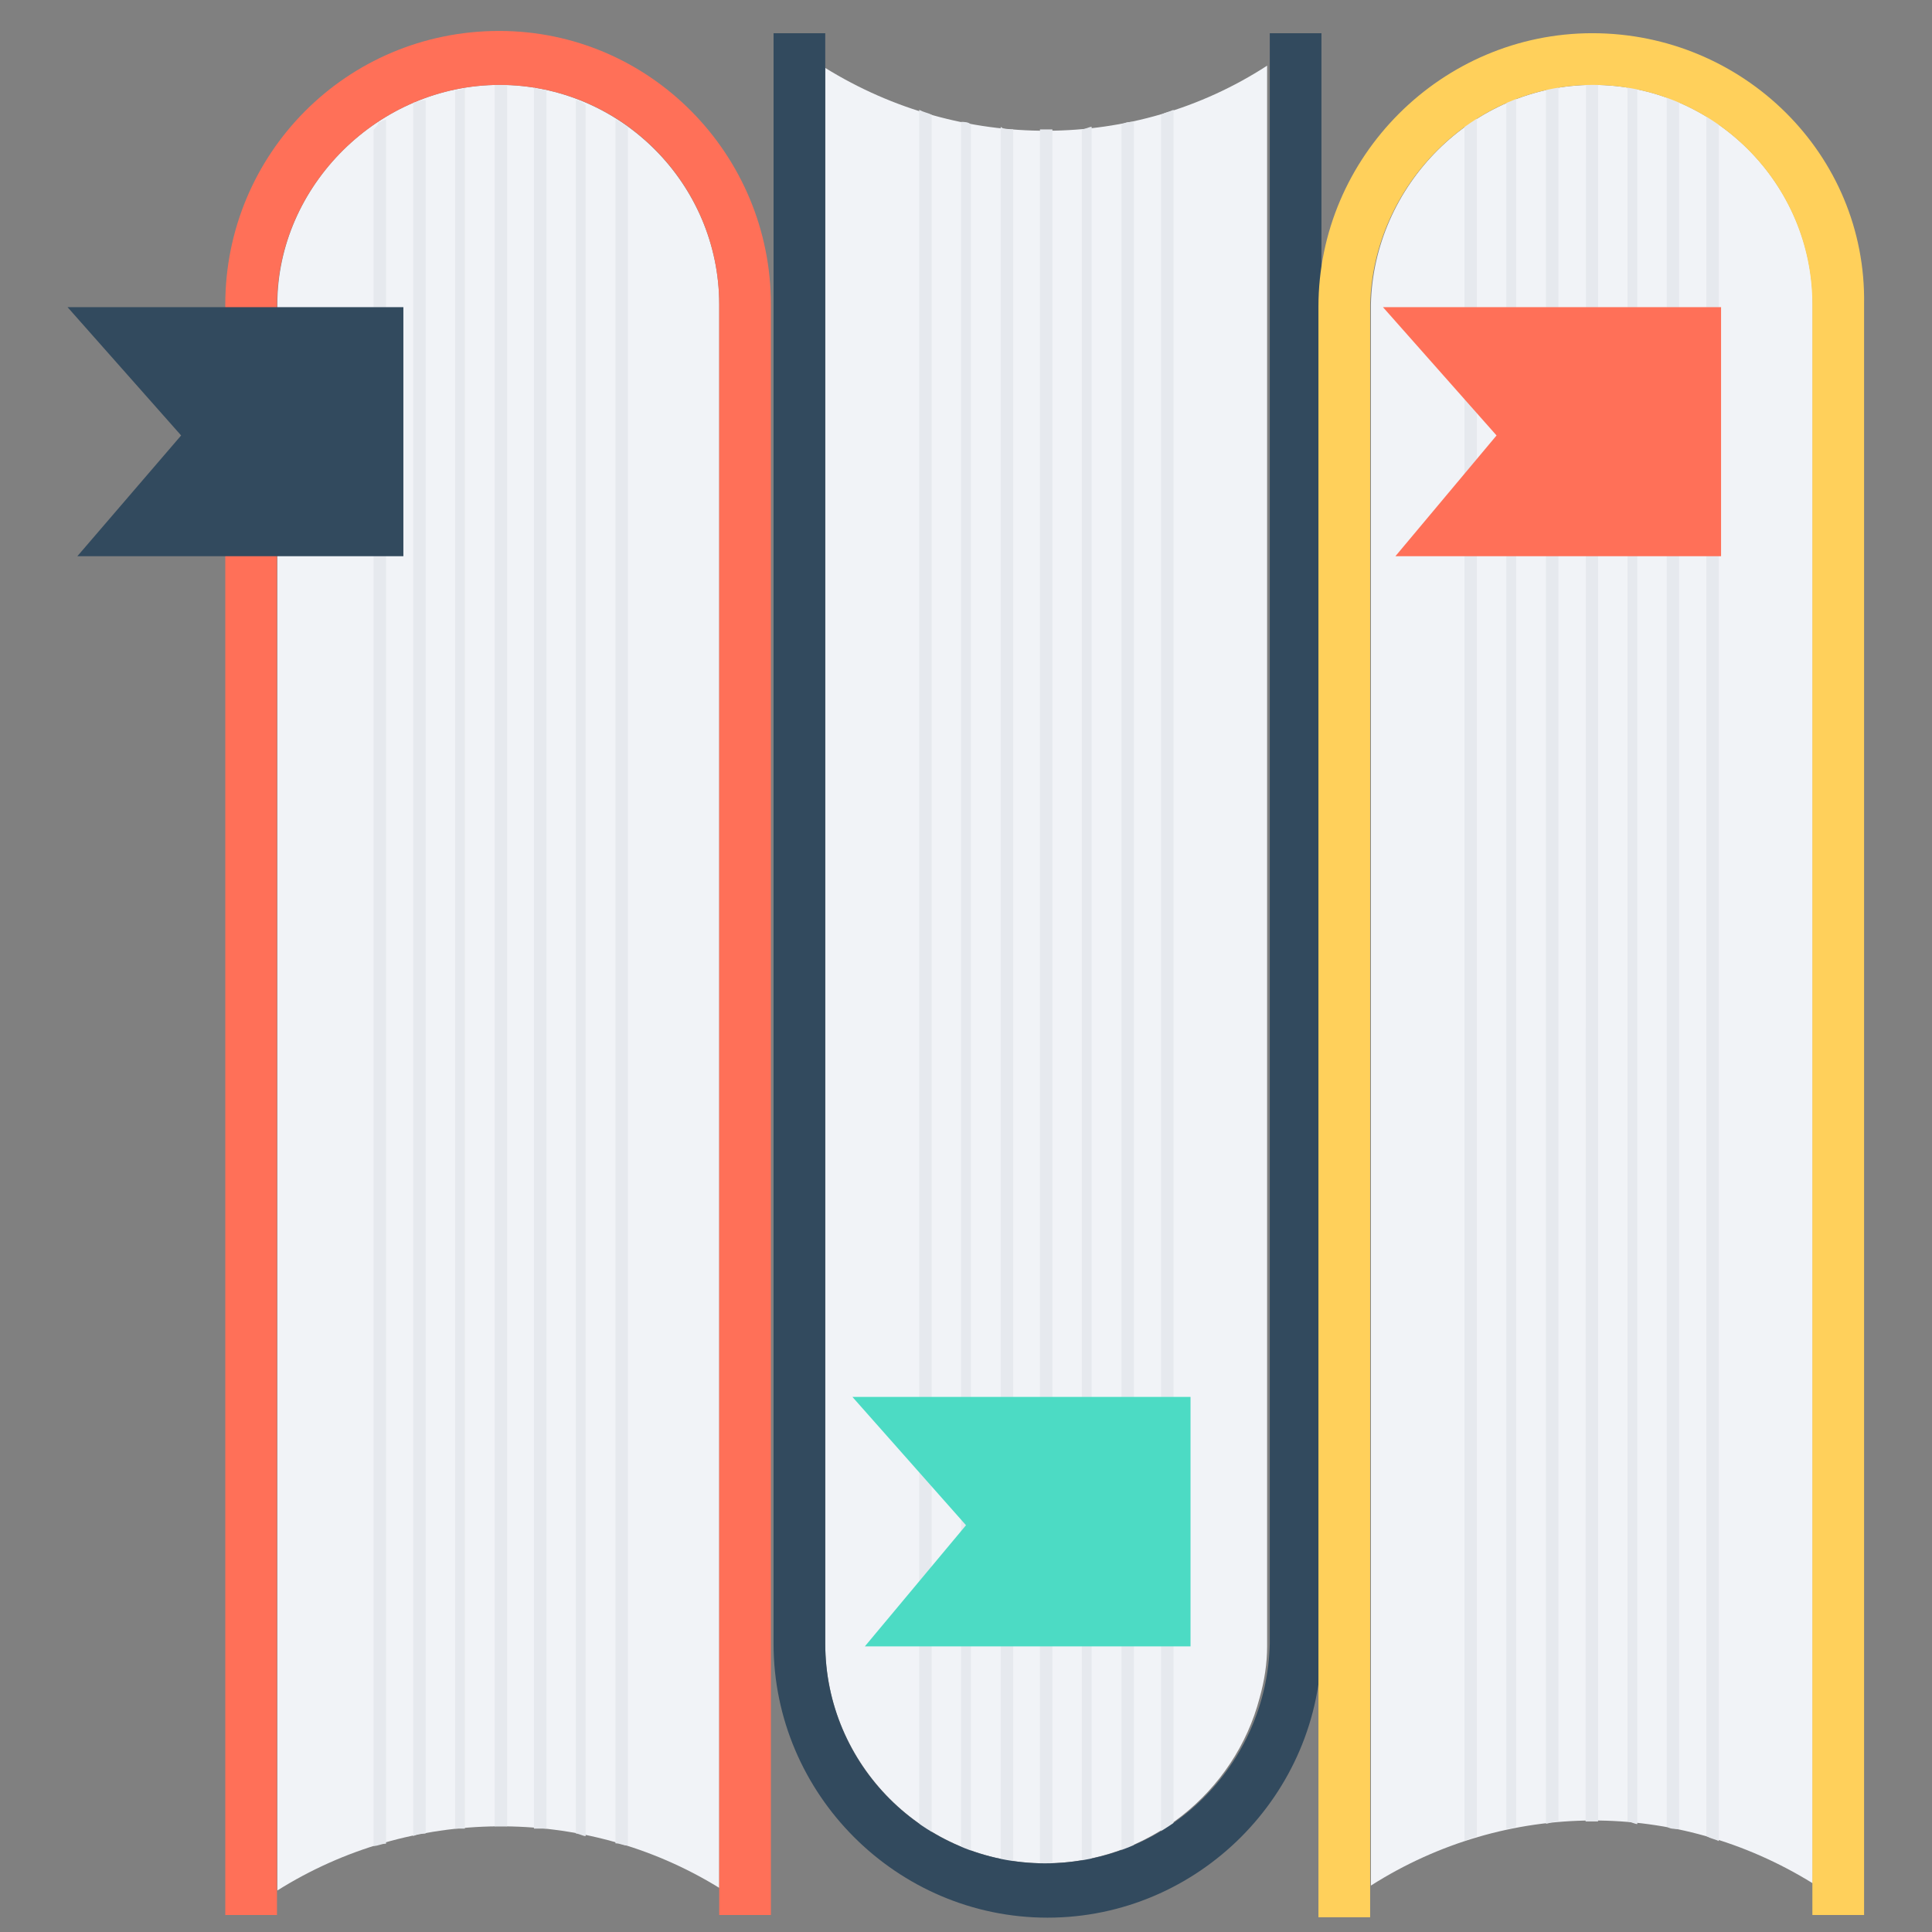
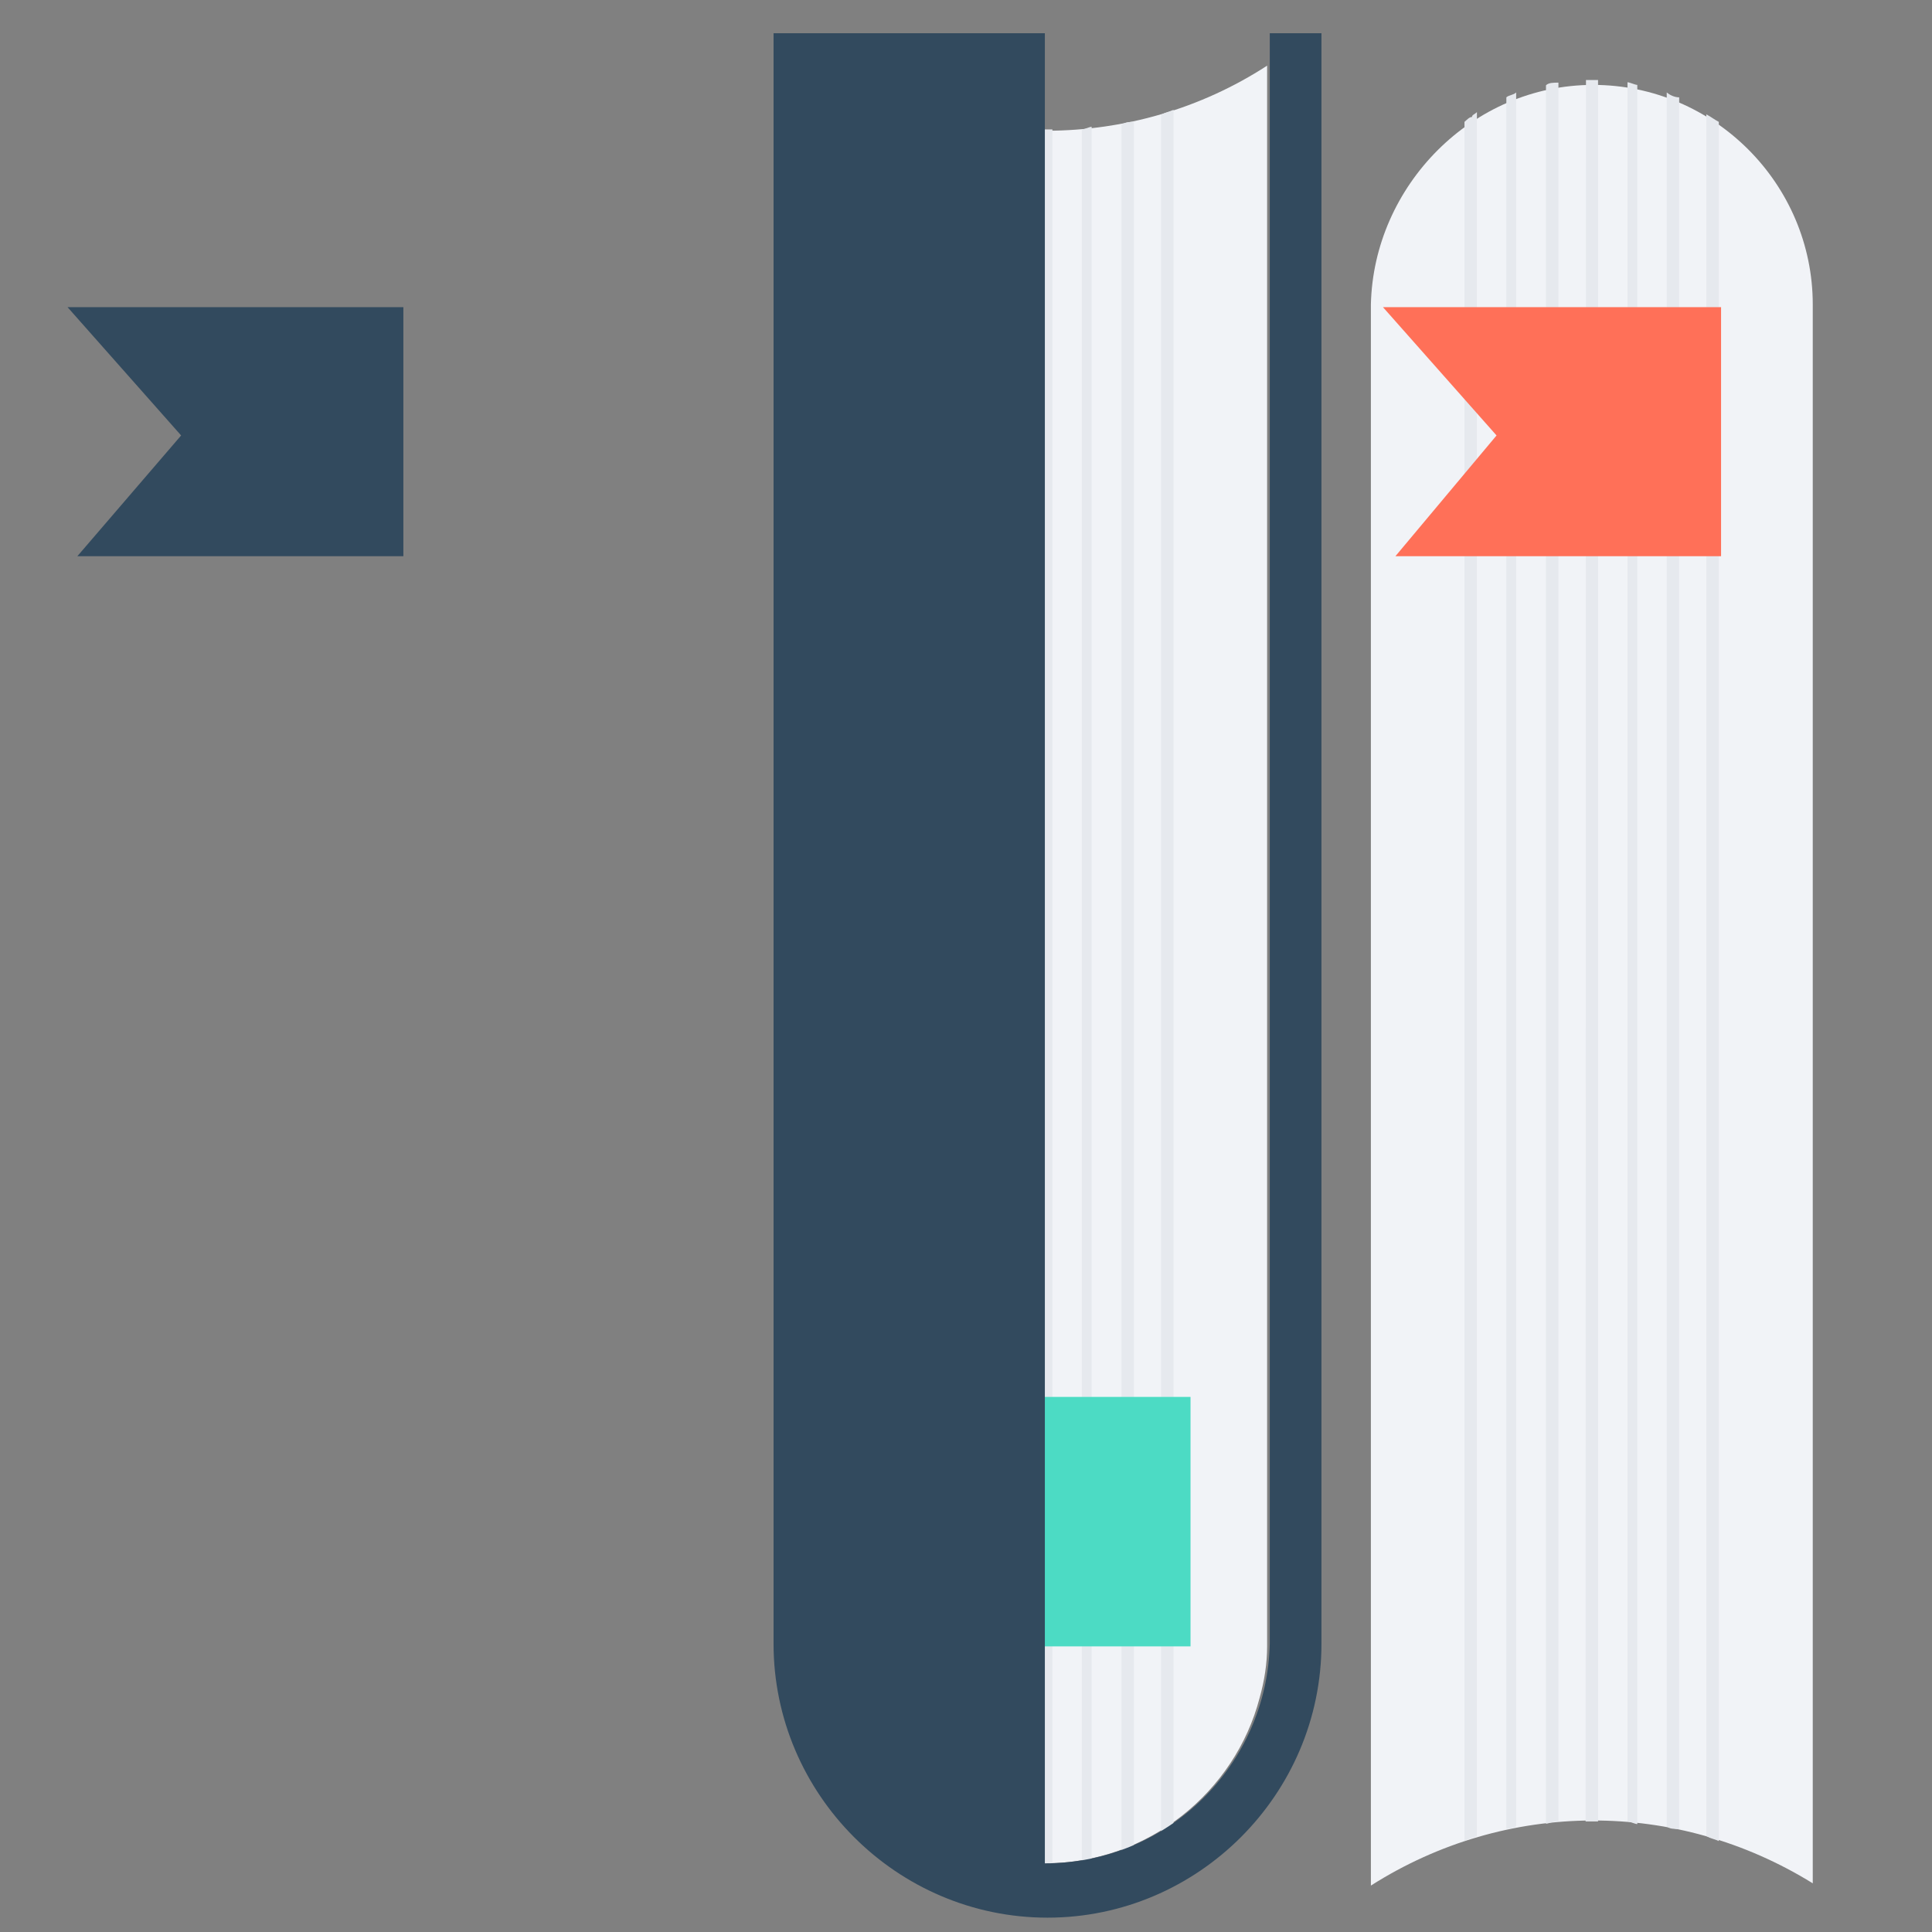
<svg xmlns="http://www.w3.org/2000/svg" version="1.1" id="Layer_1" x="0px" y="0px" viewBox="0 0 512 512" style="enable-background:new 0 0 512 512;" xml:space="preserve">
  <rect x="0" y="0" width="512" height="512" fill="#808080" stroke="none" />
  <style type="text/css">
	.st0{fill-rule:evenodd;clip-rule:evenodd;fill:#F1F3F7;}
	.st1{fill-rule:evenodd;clip-rule:evenodd;fill:#E6E9EE;}
	.st2{fill-rule:evenodd;clip-rule:evenodd;fill:#FF7058;}
	.st3{fill-rule:evenodd;clip-rule:evenodd;fill:#324A5E;}
	.st4{fill-rule:evenodd;clip-rule:evenodd;fill:#4CDBC4;}
	.st5{fill-rule:evenodd;clip-rule:evenodd;fill:#FFD05B;}
</style>
  <g>
    <path class="st0" d="M363.3,499.7c36-22.9,81.1-22.9,117.1-0.6V80.7c0-32-26.2-58.2-58.2-58.2c-32.1,0-58.2,26.8-58.9,58.2   L363.3,499.7L363.3,499.7z" />
    <path class="st0" d="M333.8,450c1.3-4.6,2-9.2,2-13.7c0-142.5,0-276.5,0-418.9c-35.3,22.9-81.1,22.9-117.1,0.6v417.6   c0,32,26.2,58.2,58.2,58.2C304.4,493.8,327.3,474.8,333.8,450L333.8,450z" />
-     <path class="st0" d="M73.5,501c35.3-22.2,81.1-22.9,117.1-0.7V80.7c0-32-26.2-58.2-58.2-58.2c-32.1,0-58.9,26.8-58.9,58.2V501z" />
-     <path class="st1" d="M99,489.2c1.3,0,2-0.6,3.3-0.6V31.7c-0.7,0-1.3,0.7-2,0.7c0,0.7-0.7,1.3-1.3,2V489.2z M109.5,486.6   c1.3-0.7,2-0.7,3.3-0.7V26.5c-1.3,0-2,0.6-3.3,0.6V486.6z M120.6,484.6c0.6,0,2,0,2.6,0V23.2c-0.6,0.7-2,0.7-2.6,0.7V484.6z    M131.1,484c1.3,0,2,0,3.3,0V22.5h-0.7l0,0l0,0l0,0l0,0l0,0l0,0c-0.7,0-0.7,0-1.3,0l0,0l0,0l0,0l0,0l0,0l0,0l0,0   c-0.6,0-0.6,0-1.3,0l0,0l0,0l0,0l0,0l0,0l0,0L131.1,484L131.1,484z M141.5,484.6c1.3,0,2,0,3.3,0V23.8c-1.3,0-2,0-3.3-0.7V484.6z    M152.6,485.9c0.7,0,2,0.7,2.6,0.7V27.8c-0.7-0.7-2-1.3-2.6-1.3V485.9z M163.1,488.5c1.3,0,2,0.6,3.3,0.6V33.6   c-1.3-0.7-2-1.3-3.3-2V488.5z" />
-     <path class="st2" d="M132.4,22.5c32.1,0,58.2,26.1,58.2,58.2v426.8h13.7V80.7c0-39.8-32.1-72.5-72-72.5   c-40.6,0-72.6,32.7-72.6,72.5v426.8h13.7V80.7C73.5,49.3,100.3,22.5,132.4,22.5L132.4,22.5z" />
    <polygon class="st3" points="106.9,147.4 20.5,147.4 48,115.4 17.9,81.4 106.9,81.4  " />
    <path class="st1" d="M243.6,29.1c1.3,0.7,2,0.7,3.3,1.3v456.9c-0.7-0.7-1.3-0.7-1.3-1.3c-0.7,0-1.3-0.6-2-1.3V29.1z M254.7,32.3   c0.7,0,2,0,2.6,0.7v459.5c-0.6-0.7-2-0.7-2.6-1.3V32.3z M265.2,33.6c0.7,0.7,2,0.7,3.3,0.7v460.7c-1.3,0-2.6,0-3.3-0.6V33.6z    M275.6,34.3c1.3,0,2,0,3.3,0v461.4h-0.7l0,0l0,0l0,0l0,0l0,0l0,0c0,0-0.7,0-1.3,0l0,0l0,0l0,0l0,0l0,0l0,0l0,0c0,0-0.7,0-1.3,0   l0,0l0,0l0,0l0,0l0,0l0,0L275.6,34.3L275.6,34.3z M286.7,34.3c0.7,0,2-0.7,2.6-0.7v460.8c-0.7,0.6-2,0.6-2.6,0.6V34.3z M297.2,33   c1.3-0.7,2-0.7,3.3-0.7v458.8c-1.3,0-2,0.7-3.3,1.3V33z M307.7,30.4c1.3-0.7,2-0.7,3.3-1.3v455.6c-1.3,0.7-2,1.3-3.3,2V30.4z" />
    <polygon class="st4" points="315.5,436.3 229.2,436.3 256,404.2 225.9,370.2 315.5,370.2  " />
    <path class="st1" d="M388.1,487.9c1.3-0.7,2-0.7,3.3-1.3V29.7c-0.7,0.7-1.3,0.7-1.3,1.3c-0.7,0-1.3,0.7-2,1.3V487.9z M399.2,484.6   c0.7,0,2,0,2.6-0.7V24.5c-0.7,0.7-2,0.7-2.6,1.3V484.6z M409.7,483.3c0.7,0,2-0.7,3.3-0.7V21.9c-1.3,0-2.6,0-3.3,0.7V483.3z    M420.2,482.7c1.3,0,2,0,3.3,0V21.2h-0.6l0,0l0,0l0,0l0,0l0,0l0,0c0,0-0.7,0-1.3,0l0,0l0,0l0,0l0,0l0,0l0,0l0,0c0,0-0.6,0-1.3,0   l0,0l0,0l0,0l0,0l0,0l0,0L420.2,482.7L420.2,482.7z M431.3,482.7c0.6,0,2,0.7,2.6,0.7V22.5c-0.6,0-2-0.7-2.6-0.7V482.7z M441.7,484   c0.7,0.7,2,0.7,3.3,0.7V25.8c-1.3,0-2.6-0.7-3.3-1.3V484z M452.2,486.6c1.3,0.7,2,0.7,3.3,1.3V32.3c-1.3-0.7-2-1.3-3.3-2V486.6z" />
-     <path class="st3" d="M276.9,493.8c-32.1,0-58.2-26.1-58.2-58.2V8.8H205v426.8c0,39.9,32.7,72.6,72.6,72.6   c39.9,0,72.6-32.7,72.6-72.6V8.8h-13.7v426.8C335.8,467.6,309.6,493.8,276.9,493.8L276.9,493.8z" />
-     <path class="st5" d="M422.1,22.5c32,0,58.2,26.1,58.2,58.2v426.8h13.7V80.7c0.7-39.8-32.1-71.9-72-71.9   c-39.9,0-72.6,32.7-72.6,72.5v426.8h13.7V80.7C363.9,49.3,390.1,22.5,422.1,22.5L422.1,22.5z" />
+     <path class="st3" d="M276.9,493.8V8.8H205v426.8c0,39.9,32.7,72.6,72.6,72.6   c39.9,0,72.6-32.7,72.6-72.6V8.8h-13.7v426.8C335.8,467.6,309.6,493.8,276.9,493.8L276.9,493.8z" />
    <polygon class="st2" points="456.1,147.4 369.8,147.4 396.6,115.4 366.5,81.4 456.1,81.4  " />
  </g>
</svg>